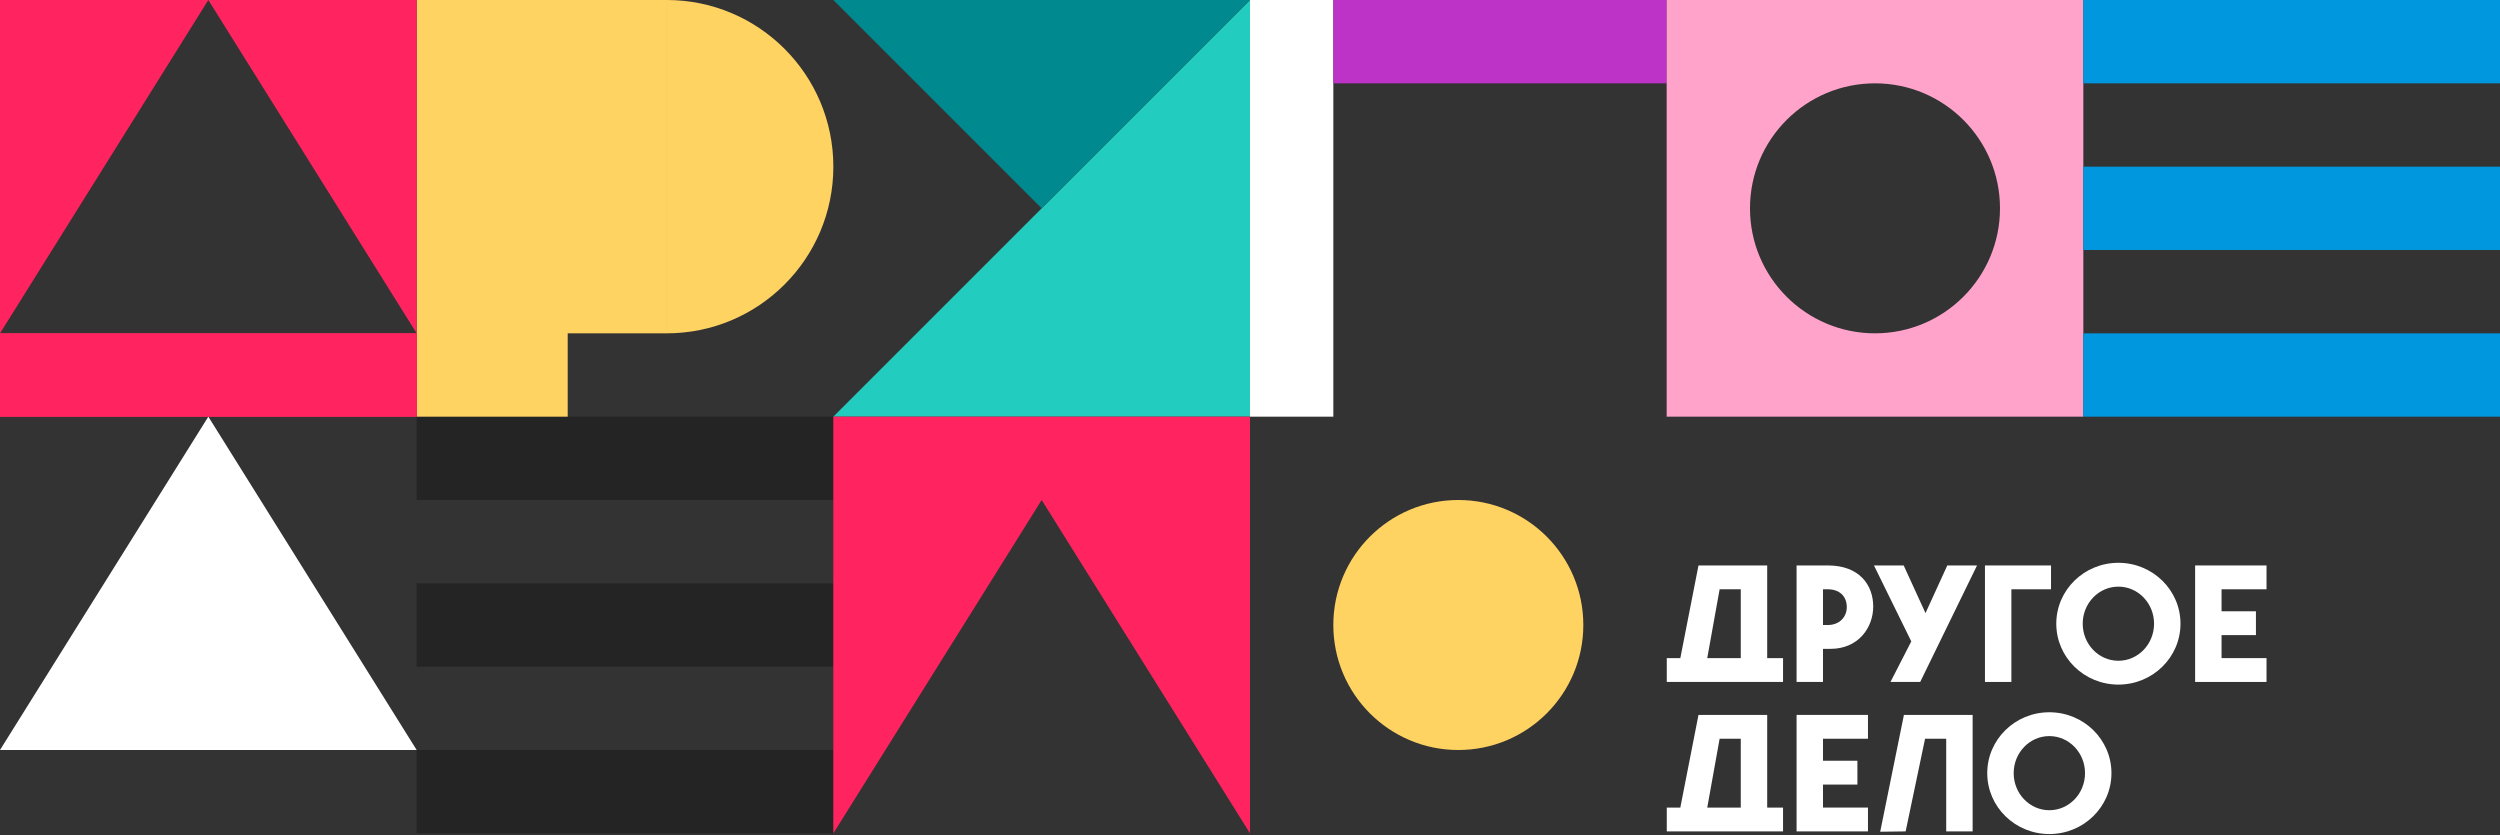
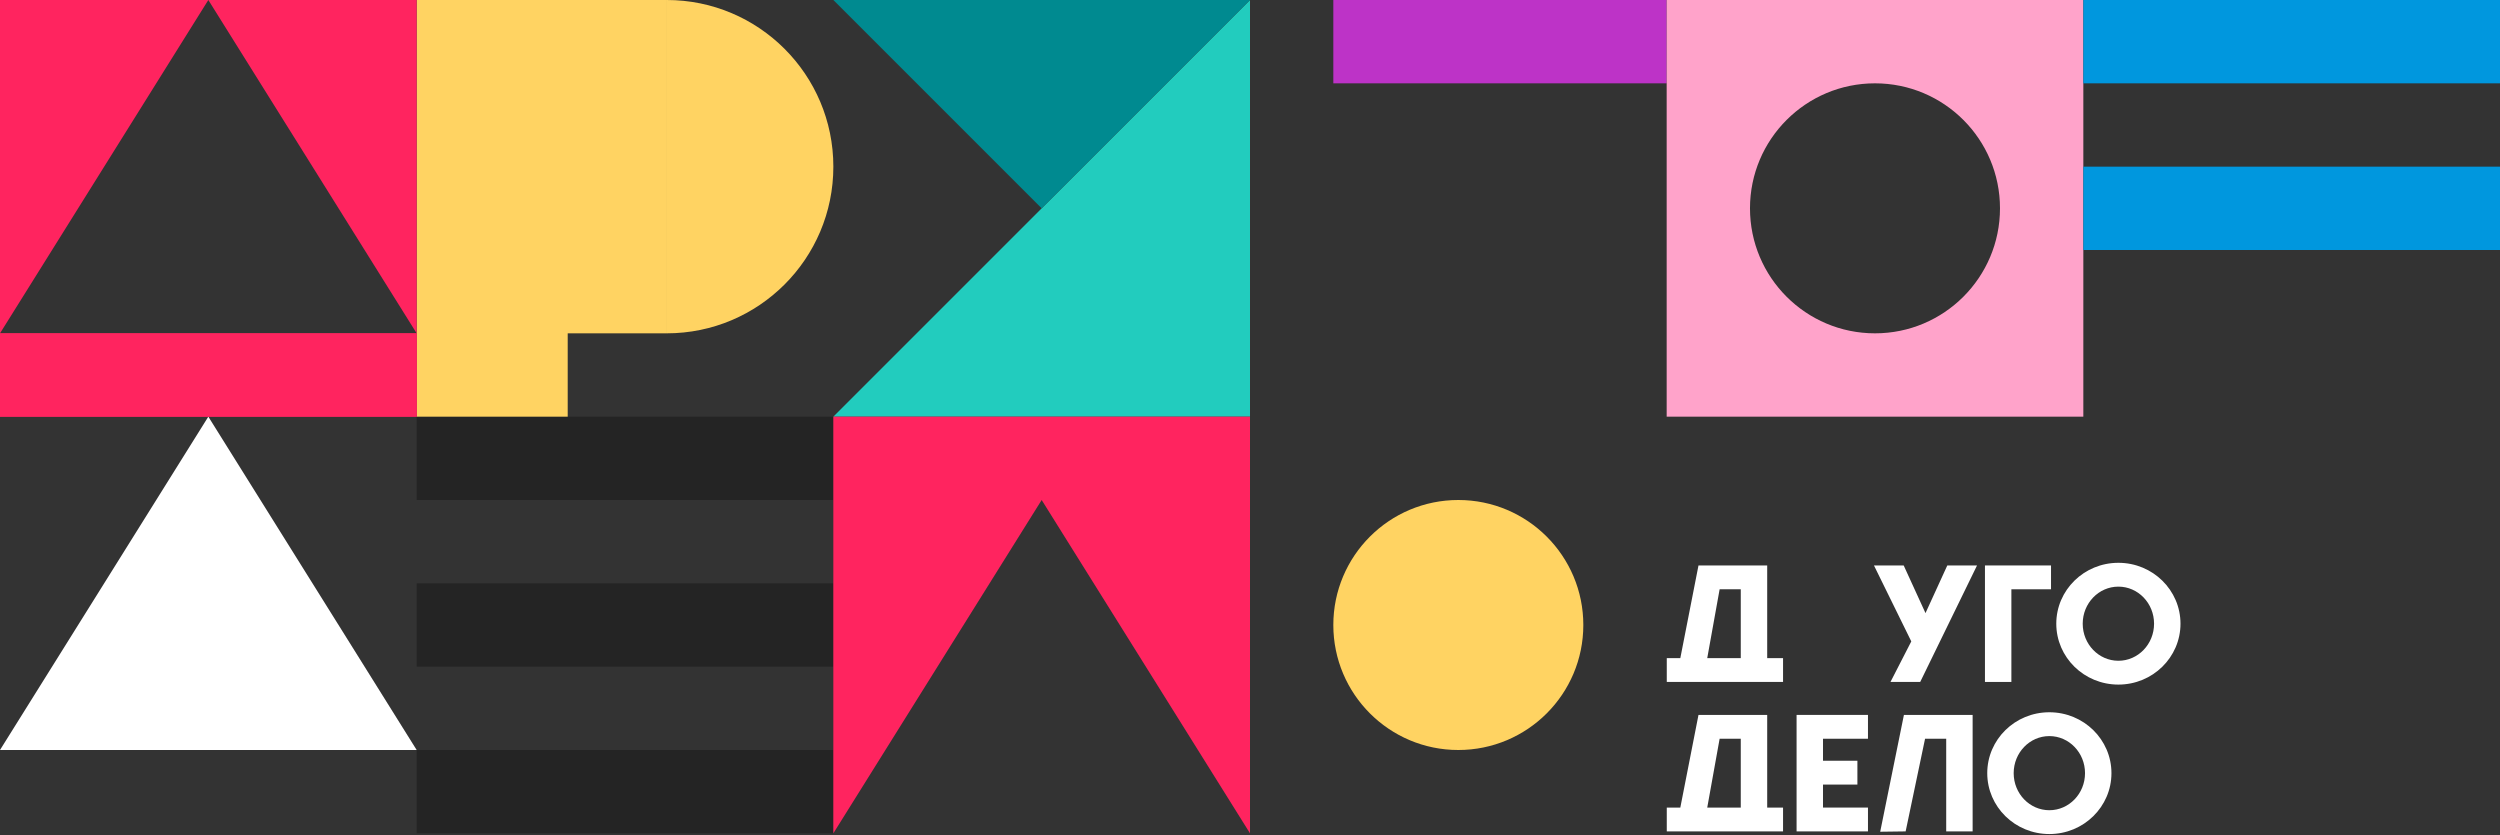
<svg xmlns="http://www.w3.org/2000/svg" width="1188" height="397" viewBox="0 0 1188 397" fill="none">
  <rect x="0" y="0" width="1188" height="397" fill="#333333" stroke="none" />
-   <rect x="594" width="39.6" height="198" fill="white" />
  <rect x="633.596" width="158.4" height="39.6" fill="#BD33C7" />
  <path d="M99 198L198 356.4H0L99 198Z" fill="white" />
  <path d="M396 198L594 7.52685e-05L594 198L396 198Z" fill="#22CCBE" />
  <path d="M594 0H396L495 99L594 0Z" fill="#008A90" />
  <ellipse cx="692.996" cy="297" rx="59.4" ry="59.4" fill="#FFD362" />
  <path d="M990 198H792V0H990V198ZM890.996 39.6C858.19 39.6 831.596 66.194 831.596 99C831.596 131.806 858.19 158.399 890.996 158.399C923.802 158.399 950.395 131.805 950.396 99C950.396 66.194 923.802 39.6 890.996 39.6Z" fill="#FFA3CA" />
  <rect x="198" y="198" width="198" height="39.6" fill="#242424" />
  <path d="M316.8 158.399H269.775V198H198V0H316.8V158.399ZM316.809 0C360.549 0 396.008 35.459 396.008 79.2C396.008 122.941 360.549 158.399 316.809 158.399V0Z" fill="#FFD362" />
  <rect x="990" width="198" height="39.6" fill="#0097DE" />
  <rect x="198" y="277.199" width="198" height="39.6" fill="#242424" />
  <rect x="990" y="79.199" width="198" height="39.6" fill="#0097DE" />
  <rect x="198" y="356.4" width="198" height="39.6" fill="#242424" />
-   <rect x="990" y="158.4" width="198" height="39.6" fill="#0097DE" />
  <path d="M594 396L495 237.6L396 396V198H594V396Z" fill="#FF245F" />
  <path d="M198 198H0V0H198V198ZM0 158.399H198L99 0L0 158.399Z" fill="#FF245F" />
  <rect y="158.4" width="198" height="39.6" fill="#FF245F" />
  <path d="M839.772 312.737L839.772 268.703L807.122 268.703L798.489 312.737H792.053L792.053 324.06L847.306 324.06L847.306 312.737H839.772ZM811.282 312.737L817.168 280.026H827.214L827.214 312.737H811.282Z" fill="white" />
-   <path d="M868.645 268.703H853.733L853.733 324.06H866.29V308.333H869.901C882.929 308.333 890.15 298.426 890.15 288.204C890.15 277.982 883.557 268.703 868.645 268.703ZM868.567 297.011H866.29V280.026H868.567C873.982 280.026 877.592 283.172 877.592 288.518C877.592 293.315 873.982 297.011 868.567 297.011Z" fill="white" />
  <path d="M925.355 268.703L914.995 291.349L904.635 268.703H890.508L908.245 304.795L898.356 324.06L912.483 324.06L939.482 268.703H925.355Z" fill="white" />
  <path d="M943.251 324.06H955.809L955.809 280.026L974.645 280.026V268.703L943.251 268.703L943.251 324.06Z" fill="white" />
  <path d="M1006.66 267.445C990.331 267.445 977.146 280.419 977.146 296.382C977.146 312.344 990.331 325.318 1006.66 325.318C1022.98 325.318 1036.17 312.344 1036.17 296.382C1036.17 280.419 1022.98 267.445 1006.66 267.445ZM1006.66 313.995C997.317 313.995 989.704 306.132 989.704 296.382C989.704 286.631 997.317 278.768 1006.66 278.768C1016 278.768 1023.61 286.631 1023.61 296.382C1023.61 306.132 1016 313.995 1006.66 313.995Z" fill="white" />
-   <path d="M1077.05 280.026V268.703L1043.12 268.703V324.06L1077.05 324.06V312.737L1055.68 312.737V301.806H1072.02V290.483H1055.68V280.026L1077.05 280.026Z" fill="white" />
  <path d="M839.772 383.758L839.772 339.725L807.122 339.725L798.489 383.758H792.053L792.053 395.081L847.306 395.081L847.306 383.758H839.772ZM811.282 383.758L817.168 351.048H827.214L827.214 383.758L811.282 383.758Z" fill="white" />
  <path d="M887.659 351.048V339.725L853.733 339.725L853.733 395.081L887.659 395.081V383.758L866.29 383.758V372.828L882.636 372.828L882.636 361.505L866.29 361.505V351.048L887.659 351.048Z" fill="white" />
  <path d="M937.394 339.725H904.744L893.473 395.239L905.56 395.081L914.79 351.048H924.836L924.836 395.081H937.394L937.394 339.725Z" fill="white" />
  <path d="M973.851 338.467C957.527 338.467 944.341 351.441 944.341 367.403C944.341 383.365 957.527 396.339 973.851 396.339C990.176 396.339 1003.36 383.365 1003.36 367.403C1003.36 351.441 990.176 338.467 973.851 338.467ZM973.851 385.016C964.512 385.016 956.899 377.153 956.899 367.403C956.899 357.653 964.512 349.79 973.851 349.79C983.191 349.79 990.804 357.653 990.804 367.403C990.804 377.153 983.191 385.016 973.851 385.016Z" fill="white" />
</svg>